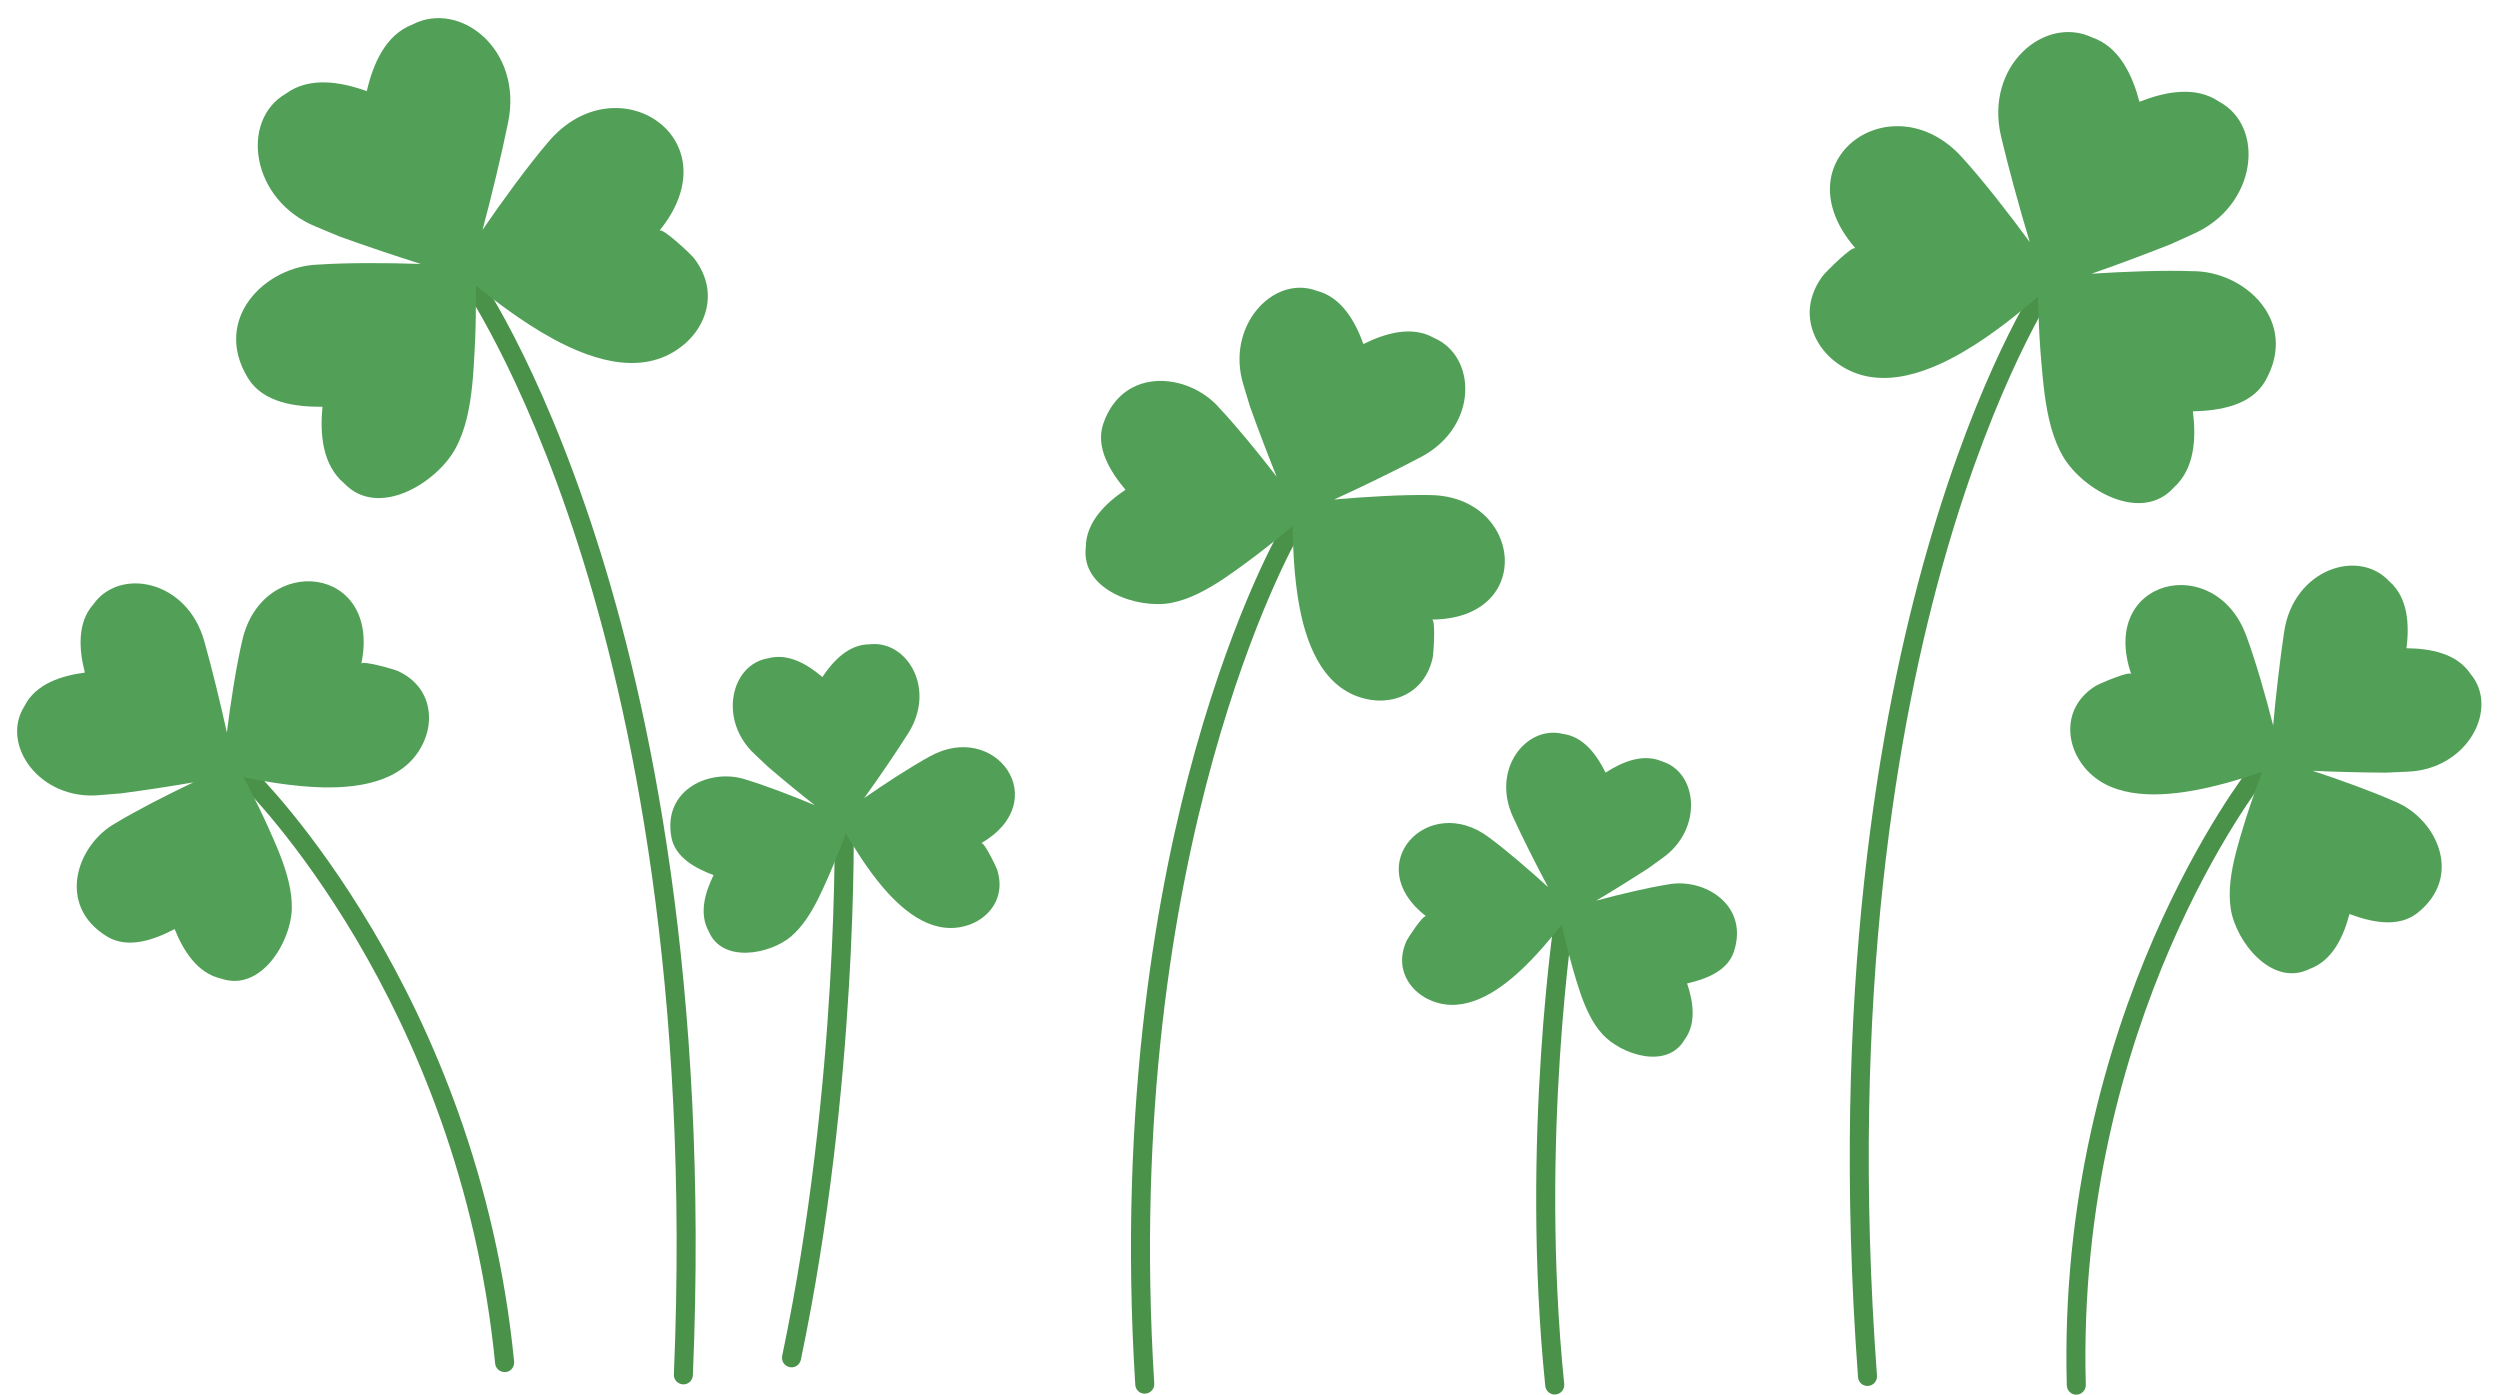
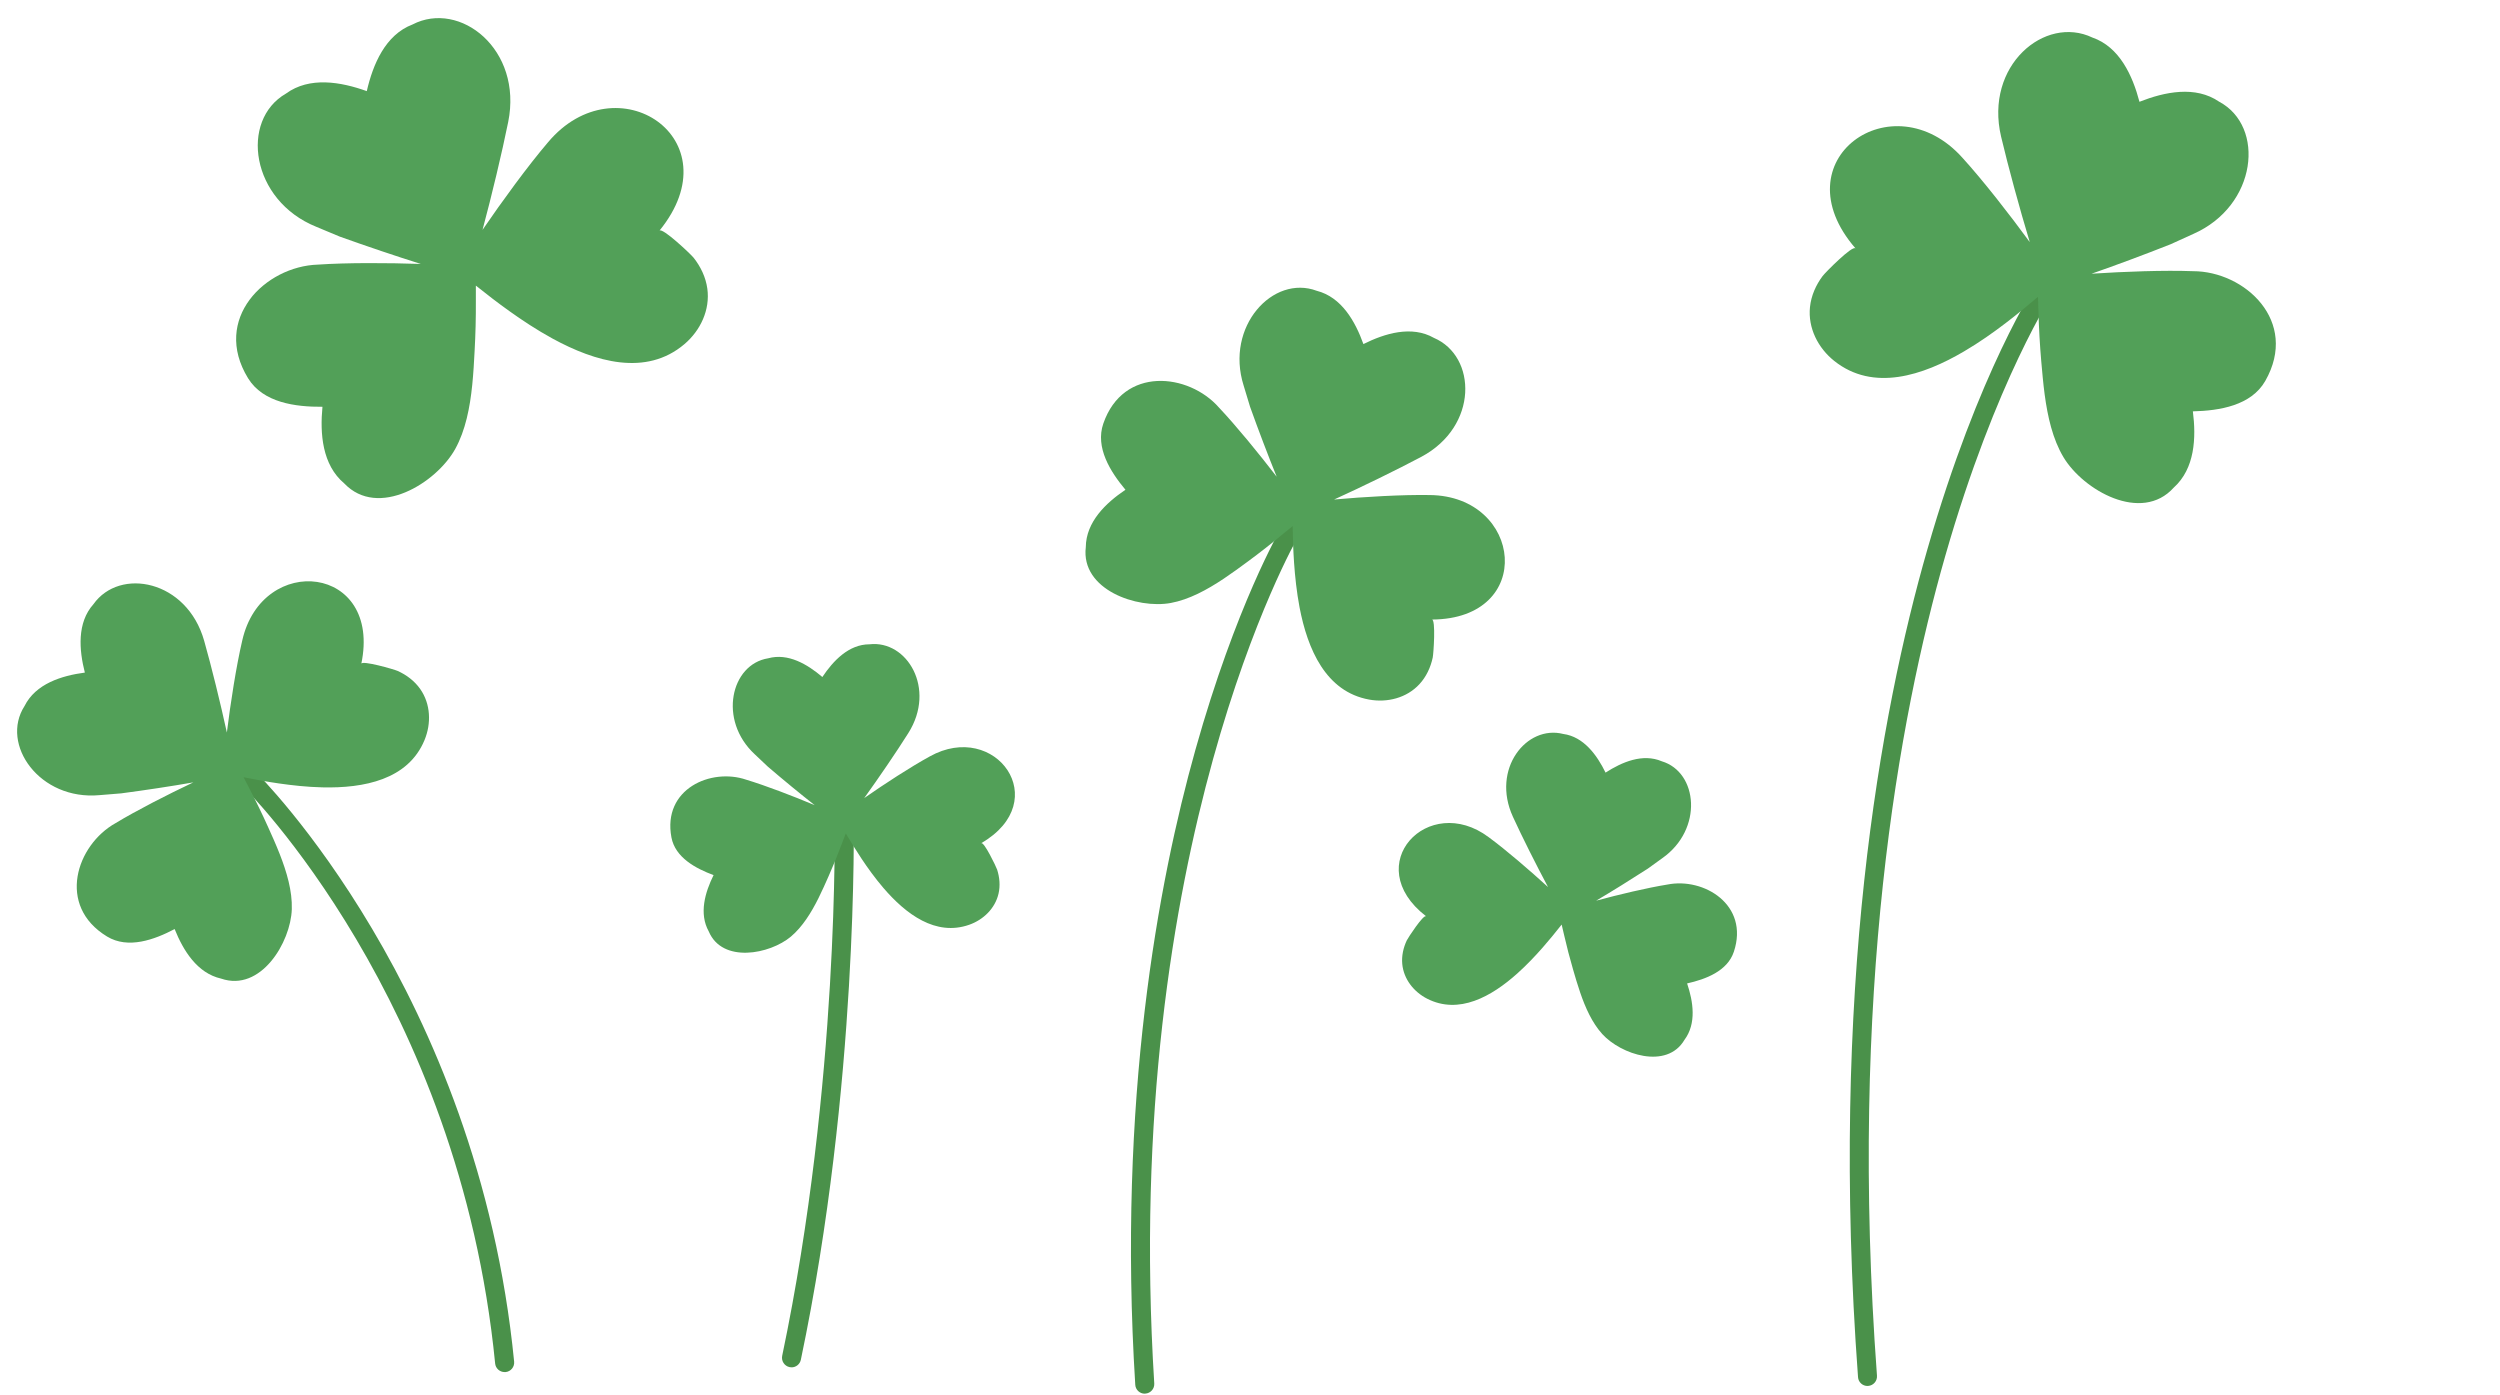
<svg xmlns="http://www.w3.org/2000/svg" data-name="圖層 1" height="293.0" preserveAspectRatio="xMidYMid meet" version="1.0" viewBox="-3.6 -3.8 525.1 293.0" width="525.1" zoomAndPan="magnify">
  <g id="change1_1">
-     <path d="M139.94,286.97s-.06,0-.09,0c-1.1-.05-1.96-.98-1.91-2.08,3.44-81.55-9.01-139.71-20.06-174.14-11.97-37.29-24.92-55.54-25.05-55.72-.64-.9-.44-2.15.46-2.79.9-.64,2.15-.44,2.79.45.54.75,13.37,18.79,25.53,56.6,11.19,34.77,23.8,93.49,20.32,175.77-.05,1.08-.93,1.92-2,1.92Z" fill="#4a914a" />
-   </g>
+     </g>
  <g id="change1_2">
    <path d="M236.84,288.93c-1.05,0-1.93-.82-1.99-1.88-3.73-59.71,4.81-105.47,12.63-133.35,8.5-30.29,17.77-46.21,18.16-46.87.56-.95,1.79-1.27,2.74-.71.95.56,1.27,1.79.71,2.74-.37.64-37.31,64.92-30.25,177.93.07,1.1-.77,2.05-1.87,2.12-.04,0-.08,0-.13,0Z" fill="#4a914a" />
  </g>
  <g id="change1_3">
    <path d="M102.39,284.39c-1.02,0-1.89-.77-1.99-1.8-7.51-76.33-52.63-120.92-53.08-121.36-.79-.77-.81-2.04-.04-2.83.77-.79,2.04-.81,2.83-.04.47.45,46.63,46.07,54.28,123.84.11,1.1-.7,2.08-1.79,2.19-.07,0-.13,0-.2,0Z" fill="#4a914a" />
  </g>
  <g id="change1_4">
    <path d="M162.65,283.39c-.14,0-.27-.01-.41-.04-1.08-.23-1.77-1.29-1.55-2.37,12.05-57.41,11.02-112.53,11.01-113.08-.02-1.1.85-2.02,1.96-2.04,1.1-.04,2.02.85,2.04,1.96.01.55,1.06,56.11-11.09,113.99-.2.94-1.03,1.59-1.96,1.59Z" fill="#4a914a" />
  </g>
  <g id="change1_5">
    <path d="M388.65,287.31c-1.04,0-1.92-.8-1.99-1.85-5.98-80.96,4.61-139.21,14.55-173.82,10.81-37.63,22.89-55.81,23.4-56.57.62-.92,1.86-1.16,2.77-.54.92.62,1.16,1.86.54,2.78-.12.18-12.31,18.56-22.94,55.67-9.82,34.26-20.27,91.95-14.34,172.18.08,1.1-.75,2.06-1.85,2.14-.05,0-.1,0-.15,0Z" fill="#4a914a" />
  </g>
  <g id="change1_6">
-     <path d="M432.51,289.14c-1.08,0-1.97-.86-2-1.95-2.13-78.12,37.97-129.15,38.37-129.66.69-.86,1.95-1,2.81-.31.86.69,1,1.95.31,2.81-.4.5-39.59,50.46-37.5,127.05.03,1.1-.84,2.02-1.94,2.05-.02,0-.04,0-.06,0Z" fill="#4a914a" />
-   </g>
+     </g>
  <g id="change1_7">
-     <path d="M322.96,289.11c-1.01,0-1.88-.77-1.99-1.8-5.32-51.92,2.17-100.08,2.25-100.56.17-1.09,1.2-1.83,2.29-1.66,1.09.17,1.83,1.2,1.66,2.29-.08.48-7.49,48.14-2.22,99.52.11,1.1-.69,2.08-1.79,2.19-.07,0-.14.01-.21.01Z" fill="#4a914a" />
-   </g>
+     </g>
  <g id="change2_1">
    <path d="M134.91,44.65c15.75-19.35-9.04-35.67-23.4-18.57-4.21,4.93-9.66,12.4-13.76,18.4,1.91-7.12,4.09-16.21,5.39-22.65,3.09-15.27-10.15-25.64-20.09-20.49-5.73,2.18-8.32,8.4-9.61,14-5.44-1.95-12.02-3.11-16.98.52-9.71,5.59-7.4,22.42,6.38,27.98,0,0,4.91,2.05,4.91,2.05,5.65,2.03,11.85,4.12,17.04,5.75-7.03-.24-15.56-.28-21.64.14-10.99.35-22.3,11.36-14.65,23.86,3.17,5.17,9.99,6.04,15.63,6-.54,5.64-.07,12.19,4.58,16.1,7.11,7.45,19.32-.06,23.3-7.23,2.17-3.91,3.1-8.73,3.58-13.46.25-2.46.38-4.89.5-7.16.19-3.47.28-6.94.26-10.42,0-.24.01-1.73,0-3.28,2.31,1.85,4.65,3.65,7.06,5.37,2.63,1.88,5.73,3.94,9.06,5.76,8.94,4.88,19.6,8.02,27.68,1.17,3.37-2.86,5.43-7.2,4.82-11.66-.33-2.4-1.4-4.63-2.9-6.52-.57-.71-6.56-6.4-7.17-5.66Z" fill="#52a058" />
  </g>
  <g id="change2_2">
    <path d="M297.17,126.33c21.85-.12,19.07-25.96-.47-26.15-5.67-.1-13.76.37-20.09.94,5.87-2.67,13.23-6.26,18.31-8.96,12.04-6.41,11.68-21.13,2.66-24.99-4.67-2.66-10.31-.95-14.81,1.3-1.71-4.76-4.59-9.86-9.8-11.19-9.18-3.45-19.27,7.48-15.36,19.89,0,0,1.35,4.46,1.35,4.46,1.77,4.95,3.81,10.3,5.6,14.71-3.75-4.88-8.48-10.67-12.14-14.55-6.36-7.23-20.09-8.74-24.28,3.38-1.73,5.02,1.48,10.11,4.65,13.9-4.11,2.77-8.28,6.74-8.33,12.06-1.07,8.95,10.79,13.02,17.85,11.72,3.85-.71,7.62-2.77,11.09-5.08,1.8-1.2,3.51-2.46,5.11-3.64,2.45-1.8,4.85-3.68,7.18-5.62.16-.13,1.17-.95,2.22-1.82.04,2.59.12,5.18.3,7.76.2,2.82.53,6.06,1.15,9.33,1.68,8.76,5.49,17.71,14.62,19.36,3.81.69,7.89-.34,10.56-3.24,1.44-1.56,2.35-3.53,2.79-5.59.17-.78.67-8-.17-7.99Z" fill="#52a058" />
  </g>
  <g id="change2_3">
    <path d="M202.51,173.29c15.31-8.87,2.98-25.92-10.84-18.2-4.03,2.21-9.53,5.79-13.75,8.74,3.05-4.24,6.79-9.72,9.27-13.66,5.89-9.34-.28-19.56-8.17-18.64-4.35,0-7.63,3.48-9.89,6.87-3.12-2.66-7.19-5.09-11.39-3.93-7.84,1.26-10.55,13-2.81,20.16,0,0,2.74,2.59,2.74,2.59,3.23,2.77,6.82,5.72,9.85,8.1-4.6-1.93-10.25-4.1-14.38-5.35-7.38-2.53-17.64,1.93-15.71,12.13.8,4.22,5.1,6.52,8.85,7.91-1.78,3.6-3.11,8.07-1.01,11.83,2.84,6.73,12.82,4.82,17.27,1.07,2.42-2.05,4.25-5.01,5.76-8.03.78-1.57,1.48-3.15,2.13-4.62,1-2.25,1.93-4.53,2.79-6.84.06-.16.44-1.14.83-2.17,1.07,1.81,2.17,3.59,3.33,5.34,1.27,1.91,2.81,4.05,4.56,6.1,4.7,5.48,10.98,10.25,18.06,7.74,2.95-1.05,5.41-3.41,6.13-6.52.39-1.67.23-3.42-.29-5.05-.2-.61-2.74-5.89-3.33-5.55Z" fill="#52a058" />
  </g>
  <g id="change2_4">
    <path d="M72.28,135.67c4.38-20.83-20.8-23.5-25-4.93-1.26,5.38-2.47,13.18-3.23,19.32-1.34-6.14-3.24-13.89-4.77-19.28-3.63-12.78-17.72-15.47-23.25-7.68-3.49,3.9-3.02,9.62-1.81,14.37-4.88.65-10.33,2.34-12.67,7.03-5.17,8.03,3.16,19.89,15.78,18.71,0,0,4.52-.37,4.52-.37,5.07-.67,10.6-1.51,15.16-2.31-5.42,2.57-11.91,5.88-16.35,8.57-8.19,4.57-12.46,17.33-1.77,23.81,4.42,2.68,9.94.67,14.19-1.57,1.8,4.49,4.72,9.27,9.77,10.41,8.3,2.86,14.62-7.6,14.84-14.59.12-3.81-1.07-7.83-2.55-11.6-.77-1.96-1.62-3.85-2.42-5.62-1.21-2.7-2.51-5.37-3.88-8-.09-.18-.66-1.31-1.28-2.49,2.47.5,4.95.95,7.45,1.31,2.73.39,5.88.75,9.12.82,8.68.2,17.99-1.59,21.44-9.94,1.44-3.48,1.3-7.58-.91-10.72-1.19-1.69-2.87-2.96-4.75-3.8-.71-.32-7.48-2.28-7.64-1.49Z" fill="#52a058" />
  </g>
  <g id="change2_5">
    <path d="M386.13,48.37c-16.12-18.57,7.8-35.42,22.47-19.02,4.3,4.72,9.91,11.92,14.13,17.7-2.1-6.95-4.53-15.84-6.02-22.15-3.52-14.94,9.2-25.58,19.16-20.82,5.72,1.97,8.46,8.02,9.9,13.5,5.3-2.09,11.74-3.44,16.74-.02,9.74,5.2,7.99,21.86-5.42,27.77,0,0-4.77,2.17-4.77,2.17-5.5,2.18-11.55,4.43-16.61,6.19,6.91-.45,15.33-.76,21.32-.53,10.84,0,22.32,10.5,15.17,23.05-2.96,5.19-9.65,6.26-15.21,6.39.71,5.54.44,12.01-4.01,16.01-6.78,7.56-19.03.55-23.18-6.4-2.26-3.79-3.32-8.51-3.94-13.15-.32-2.41-.52-4.8-.72-7.03-.29-3.41-.49-6.83-.58-10.25,0-.23-.07-1.7-.1-3.23-2.22,1.89-4.47,3.74-6.79,5.51-2.53,1.93-5.52,4.06-8.75,5.95-8.65,5.09-19.06,8.51-27.24,2.01-3.41-2.71-5.57-6.93-5.11-11.34.25-2.38,1.24-4.61,2.66-6.51.54-.72,6.26-6.51,6.88-5.8Z" fill="#52a058" />
  </g>
  <g id="change2_6">
    <path d="M295.92,188.64c-14-10.82.49-26.09,13.16-16.6,3.7,2.72,8.67,7.01,12.47,10.48-2.46-4.61-5.44-10.53-7.38-14.77-4.6-10.04,2.87-19.35,10.57-17.39,4.31.58,7.1,4.46,8.89,8.12,3.44-2.22,7.8-4.09,11.81-2.38,7.61,2.29,8.73,14.29.11,20.35,0,0-3.06,2.21-3.06,2.21-3.57,2.31-7.52,4.76-10.84,6.72,4.81-1.3,10.7-2.7,14.97-3.39,7.65-1.53,17.23,4.25,13.96,14.11-1.35,4.08-5.92,5.78-9.82,6.66,1.28,3.81,2.01,8.41-.56,11.86-3.71,6.29-13.35,3.08-17.26-1.23-2.13-2.35-3.55-5.53-4.64-8.72-.57-1.66-1.05-3.31-1.5-4.86-.69-2.36-1.31-4.75-1.86-7.15-.04-.16-.29-1.19-.53-2.26-1.3,1.65-2.62,3.27-4.01,4.85-1.51,1.72-3.32,3.64-5.33,5.44-5.38,4.81-12.24,8.7-18.93,5.27-2.79-1.43-4.91-4.1-5.21-7.27-.16-1.71.22-3.42.95-4.97.28-.58,3.5-5.48,4.04-5.06Z" fill="#52a058" />
  </g>
  <g id="change2_7">
-     <path d="M444.05,137.81c-6.94-20.12,17.7-25.92,24.18-8.01,1.93,5.18,4.1,12.77,5.62,18.77.56-6.26,1.48-14.18,2.32-19.72,2-13.13,15.65-17.56,22.1-10.52,3.95,3.43,4.2,9.17,3.59,14.03,4.93.04,10.54,1.03,13.45,5.39,6.14,7.32-.65,20.13-13.32,20.54,0,0-4.53.2-4.53.2-5.12-.03-10.7-.17-15.33-.39,5.7,1.87,12.55,4.34,17.29,6.46,8.7,3.51,14.53,15.64,4.74,23.4-4.05,3.21-9.77,1.91-14.28.22-1.22,4.68-3.52,9.78-8.39,11.55-7.88,3.88-15.46-5.71-16.54-12.62-.59-3.77.08-7.9,1.08-11.83.52-2.04,1.13-4.03,1.7-5.88.87-2.83,1.82-5.64,2.85-8.42.07-.19.5-1.39.96-2.63-2.39.8-4.8,1.56-7.23,2.23-2.66.73-5.74,1.47-8.95,1.95-8.59,1.29-18.05.68-22.52-7.18-1.86-3.28-2.23-7.36-.44-10.75.97-1.83,2.48-3.3,4.24-4.37.66-.4,7.13-3.2,7.4-2.43Z" fill="#52a058" />
-   </g>
+     </g>
</svg>